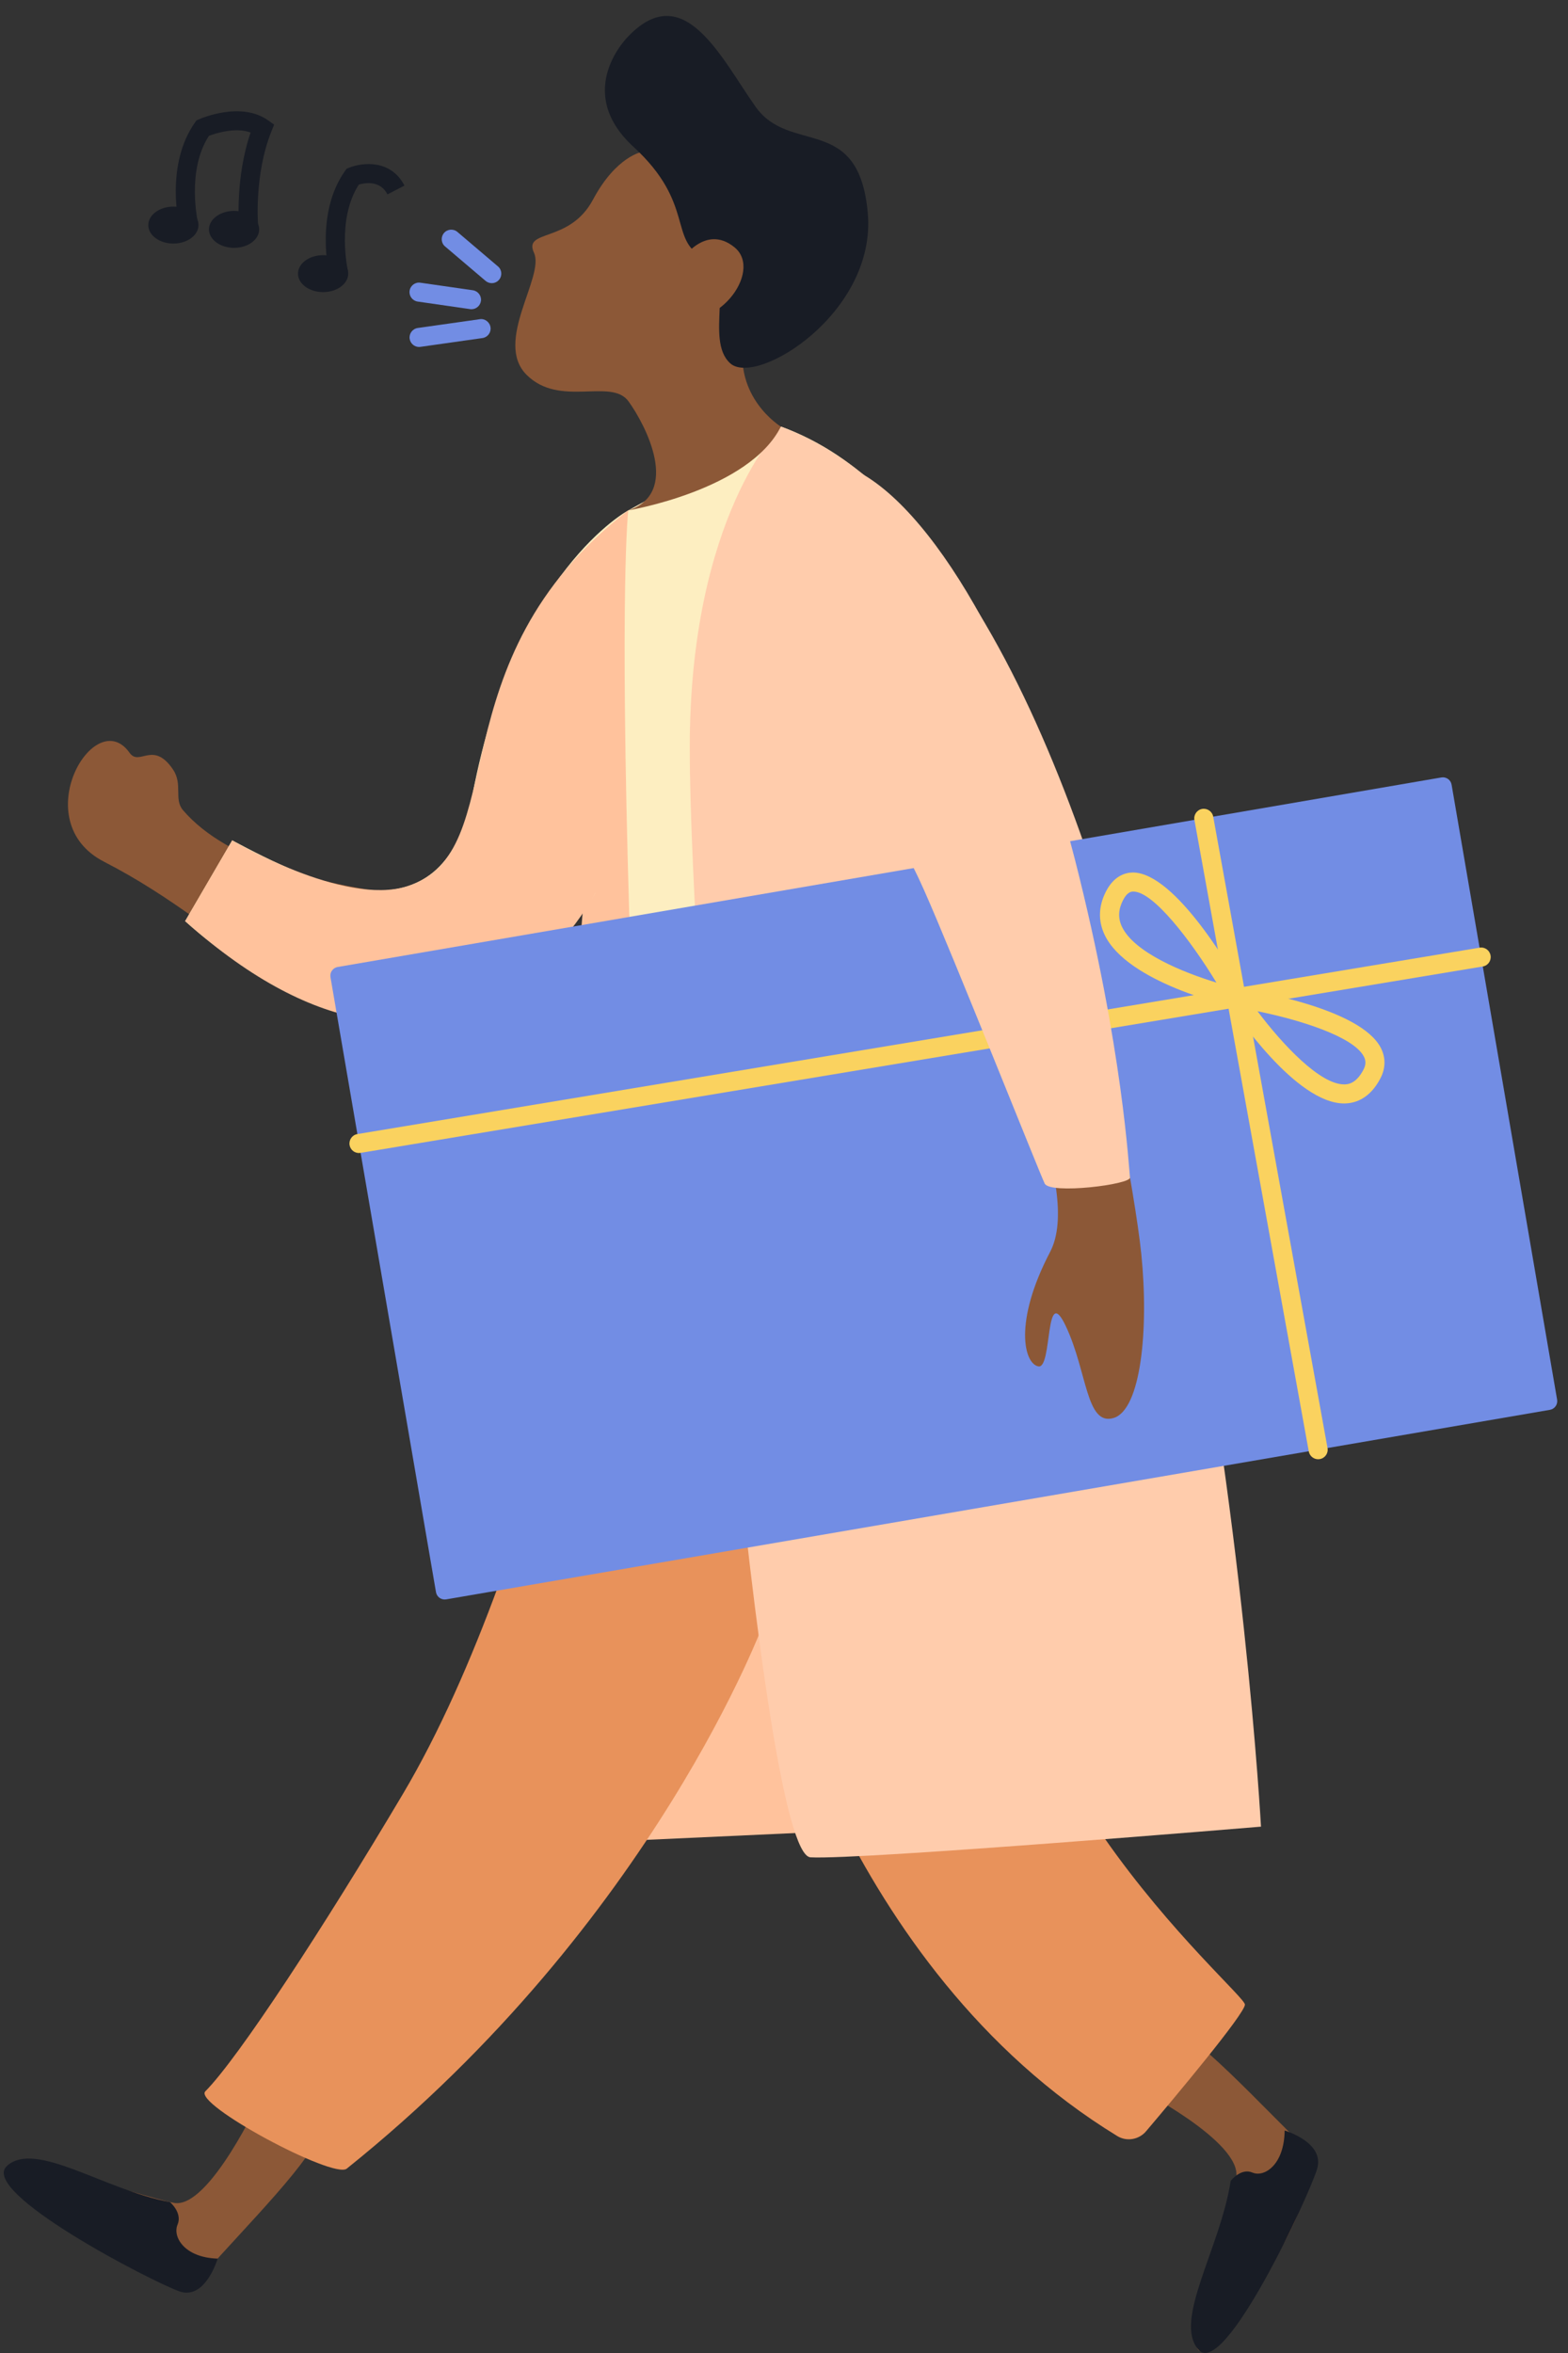
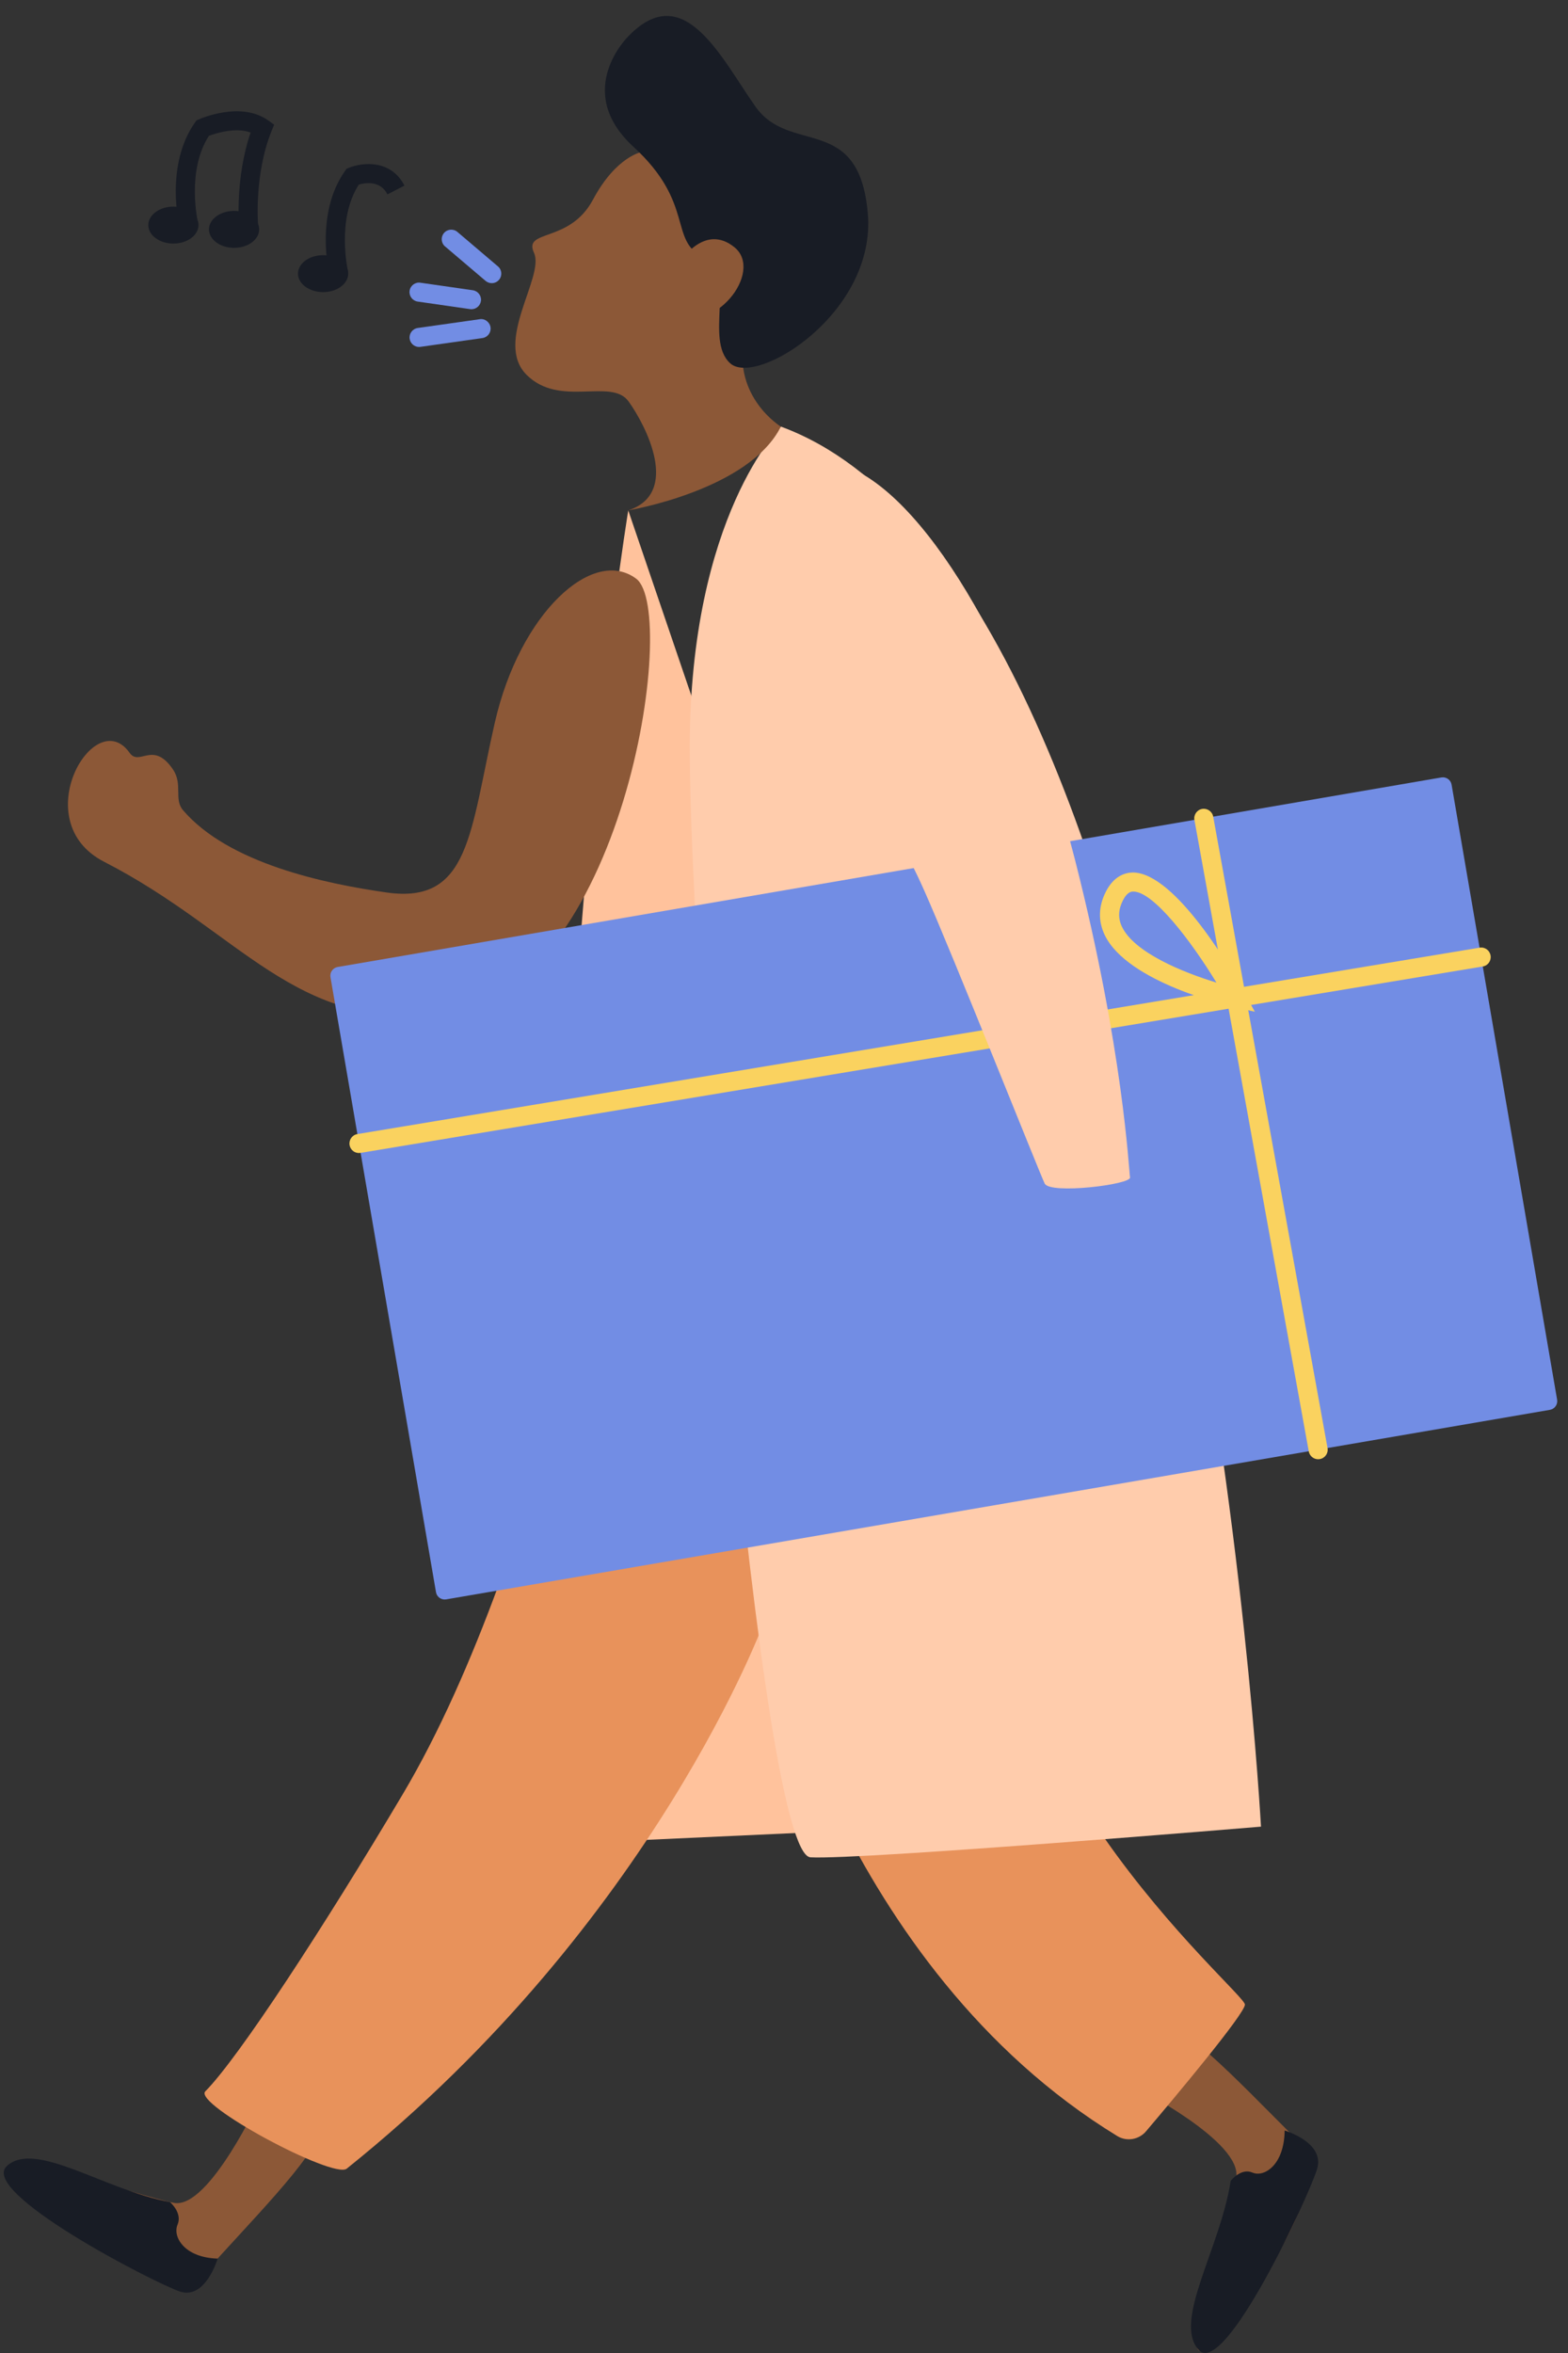
<svg xmlns="http://www.w3.org/2000/svg" width="80" height="120" viewBox="0 0 80 120" fill="none">
  <rect x="0" y="0" width="80" height="120" fill="#333333" stroke="none" />
  <g clip-path="url(#clip0_18089_222662)">
    <path d="M32.054 26.03C32.054 26.03 26.597 59.227 29.515 93.989L54.813 92.831L32.054 26.03Z" fill="#FFC29C" />
    <path d="M6.611 38.392C4.836 35.876 1.292 41.888 5.31 43.948C12.3 47.533 15.024 52.583 22.574 51.725C31.782 50.678 34.669 31.165 32.459 29.513C30.249 27.86 26.521 31.257 25.245 36.854C23.97 42.453 23.975 46.118 19.733 45.517C16.527 45.061 11.653 44.022 9.338 41.32C8.857 40.76 9.338 39.996 8.826 39.242C7.808 37.74 7.113 39.102 6.611 38.392Z" fill="#8C5837" />
-     <path d="M32.054 26.03C32.054 26.03 26.297 29.093 24.12 40.458C22.595 48.415 15.74 44.919 11.849 42.859L9.448 46.976C9.448 46.976 17.337 54.396 23.631 51.516C29.926 48.636 31.701 42.8 31.701 42.8C31.701 42.8 33.307 54.46 31.67 62.45H52.695C52.695 62.45 56.349 27.823 39.849 21.755L32.057 26.027L32.054 26.03Z" fill="#FDEEC1" />
-     <path d="M32.054 26.03C32.054 26.03 31.601 29.847 32.108 46.765L30.603 47.022L30.381 45.525C30.381 45.525 23.312 59.344 9.445 46.976L11.846 42.858C11.846 42.858 17.53 46.227 20.774 45.199C26.292 43.447 22.011 33.758 32.049 26.03H32.054Z" fill="#FFC29C" />
    <path d="M13.318 106.93C13.318 106.93 10.672 112.692 8.872 112.343C7.072 111.997 -0.394 109.4 0.321 110.803C1.037 112.208 8.874 117.754 10.537 115.824C12.2 113.894 16.424 109.687 16.154 108.783C15.882 107.877 14.023 105.539 13.32 106.927L13.318 106.93Z" fill="#8C5837" />
    <path d="M57.883 106.423C57.883 106.423 63.434 109.229 63.068 111.077C62.701 112.926 60.048 120.57 61.425 119.855C62.803 119.139 68.326 111.154 66.48 109.415C64.634 107.678 60.621 103.265 59.735 103.533C58.849 103.8 56.547 105.679 57.883 106.423Z" fill="#8C5837" />
    <path d="M31.866 56.792C31.866 56.792 27.967 79.009 20.552 91.497C16.524 98.28 12.167 104.952 10.476 106.655C9.835 107.302 17.01 111.144 17.69 110.599C33.444 97.975 39.023 82.61 39.023 82.61C39.023 82.61 42.881 100.305 57.006 108.937C57.485 109.23 58.111 109.12 58.473 108.692C59.944 106.958 63.486 102.729 63.517 102.235C63.558 101.608 48.43 89.088 51.19 75.416C53.685 63.059 48.807 54.353 48.022 54.417C47.238 54.48 32.309 55.794 31.866 56.792Z" fill="#E8925B" />
    <path d="M8.671 112.303C8.671 112.303 9.318 112.845 9.058 113.457C8.798 114.068 9.399 115.135 11.105 115.186C11.105 115.186 10.482 117.302 9.175 116.864C7.869 116.426 -1.112 111.794 0.352 110.462C1.814 109.13 5.338 111.697 8.671 112.303Z" fill="#181C25" />
    <path d="M62.791 111.222C62.791 111.222 63.305 110.545 63.901 110.799C64.497 111.054 65.523 110.415 65.543 108.653C65.543 108.653 67.603 109.254 67.201 110.608C66.799 111.963 62.467 121.321 61.151 119.839C59.834 118.357 62.261 114.67 62.791 111.219V111.222Z" fill="#181C25" />
    <path d="M39.846 21.757C39.846 21.757 35.191 26.287 35.191 38.153C35.191 50.019 38.761 94.581 41.353 94.721C43.945 94.861 64.336 93.157 64.336 93.157C64.336 93.157 60.878 29.501 39.846 21.757Z" fill="#FFCCAC" />
    <path d="M32.761 7.747C32.761 7.747 31.445 7.951 30.253 10.184C29.062 12.417 26.681 11.674 27.244 12.891C27.809 14.108 25.176 17.426 26.867 19.116C28.56 20.807 31.19 19.252 32.069 20.471C32.947 21.688 34.745 25.151 32.048 26.03C32.048 26.03 38.211 25.004 39.84 21.757C39.84 21.757 37.396 20.267 37.961 17.291C38.526 14.314 43.352 5.921 32.759 7.75L32.761 7.747Z" fill="#8C5837" />
    <path d="M32.072 1.836C32.072 1.836 29.189 4.614 32.322 7.489C35.456 10.364 34.119 12.258 35.874 13.114C37.628 13.97 35.914 17.31 37.254 18.527C38.591 19.745 44.732 15.956 44.274 10.858C43.816 5.76 40.304 7.924 38.55 5.444C36.795 2.964 34.914 -1.097 32.072 1.836Z" fill="#181C25" />
    <path d="M73.54 39.649L17.229 49.315C16.983 49.357 16.819 49.59 16.861 49.835L22.244 81.198C22.286 81.444 22.519 81.609 22.765 81.566L79.076 71.9C79.322 71.858 79.486 71.625 79.444 71.38L74.061 40.017C74.019 39.772 73.785 39.607 73.54 39.649Z" fill="#728DE4" />
    <path d="M34.756 13.287C34.756 13.287 35.968 11.383 37.475 12.613C38.983 13.842 36.482 17.168 34.056 16.101L34.753 13.287H34.756Z" fill="#8C5837" />
    <path d="M16.812 14.069C16.781 13.939 16.068 10.889 17.599 8.724L17.68 8.607L17.812 8.553C18.487 8.281 19.939 8.118 20.636 9.465L19.77 9.913C19.396 9.188 18.625 9.32 18.306 9.414C17.15 11.212 17.751 13.814 17.759 13.842L16.812 14.069Z" fill="#181C25" />
    <path d="M9.16 11.595C9.13 11.465 8.417 8.414 9.947 6.25L10.023 6.14L10.146 6.087C10.232 6.049 12.287 5.15 13.675 6.135L13.986 6.357L13.843 6.711C12.967 8.906 13.163 11.414 13.166 11.439L12.195 11.521C12.188 11.416 12.002 9.048 12.786 6.759C12.02 6.474 11.004 6.797 10.66 6.927C9.494 8.725 10.097 11.34 10.105 11.365L9.158 11.592L9.16 11.595Z" fill="#181C25" />
    <path d="M16.485 14.897C17.192 14.897 17.766 14.476 17.766 13.955C17.766 13.435 17.192 13.013 16.485 13.013C15.777 13.013 15.204 13.435 15.204 13.955C15.204 14.476 15.777 14.897 16.485 14.897Z" fill="#181C25" />
    <path d="M7.566 11.479C7.566 12.001 8.139 12.421 8.846 12.421C9.554 12.421 10.127 11.998 10.127 11.479C10.127 10.96 9.554 10.537 8.846 10.537C8.139 10.537 7.566 10.96 7.566 11.479Z" fill="#181C25" />
    <path d="M11.943 12.64C12.65 12.64 13.223 12.218 13.223 11.698C13.223 11.178 12.65 10.756 11.943 10.756C11.235 10.756 10.662 11.178 10.662 11.698C10.662 12.218 11.235 12.64 11.943 12.64Z" fill="#181C25" />
    <path d="M25.091 14.441C24.979 14.441 24.867 14.402 24.776 14.326L22.708 12.569C22.502 12.396 22.479 12.088 22.652 11.884C22.825 11.68 23.133 11.655 23.337 11.828L25.404 13.585C25.611 13.758 25.634 14.066 25.46 14.27C25.364 14.382 25.229 14.441 25.089 14.441H25.091Z" fill="#728DE4" />
    <path d="M24.058 15.77C24.035 15.77 24.012 15.77 23.987 15.765L21.31 15.38C21.046 15.342 20.86 15.095 20.898 14.83C20.936 14.563 21.186 14.377 21.448 14.418L24.124 14.802C24.389 14.841 24.575 15.088 24.537 15.352C24.501 15.594 24.292 15.77 24.055 15.77H24.058Z" fill="#728DE4" />
    <path d="M21.382 17.695C21.143 17.695 20.937 17.519 20.901 17.277C20.863 17.012 21.049 16.765 21.314 16.727L24.476 16.279C24.736 16.235 24.988 16.426 25.026 16.691C25.064 16.959 24.878 17.203 24.614 17.241L21.451 17.689C21.428 17.692 21.405 17.695 21.382 17.695Z" fill="#728DE4" />
    <path d="M67.253 74.42C67.023 74.42 66.817 74.255 66.774 74.02L60.94 41.819C60.892 41.554 61.068 41.302 61.332 41.254C61.592 41.208 61.849 41.381 61.898 41.646L67.731 73.847C67.78 74.112 67.604 74.364 67.339 74.412C67.309 74.418 67.281 74.42 67.253 74.42Z" fill="#FAD25F" />
    <path d="M18.314 58.803C18.08 58.803 17.876 58.635 17.835 58.396C17.792 58.131 17.97 57.879 18.235 57.836L75.49 48.33C75.76 48.285 76.004 48.465 76.05 48.73C76.094 48.995 75.915 49.247 75.65 49.29L18.396 58.796C18.368 58.801 18.342 58.803 18.314 58.803Z" fill="#FAD25F" />
-     <path d="M38.777 25.204C41.797 23.374 45.873 22.317 50.217 33.485C52.015 38.102 53.143 40.251 54.449 45.216C56.303 52.259 57.923 60.917 58.231 63.968C58.618 67.792 58.213 71.904 56.812 72.317C55.412 72.73 55.478 69.977 54.388 67.652C53.298 65.325 53.706 69.804 52.983 69.684C52.26 69.564 51.687 67.456 53.579 63.843C55.246 60.65 51.261 52.682 49.186 47.549C47.111 42.415 34.616 27.728 38.774 25.207L38.777 25.204Z" fill="#8C5837" />
    <path d="M43.319 23.839C47.474 25.543 52.386 34.185 54.849 43.856C57.311 53.527 57.594 59.687 57.655 60.048C57.716 60.41 53.573 60.922 53.3 60.359C53.026 59.799 48.608 48.682 47.161 45.43C43.533 37.269 37.32 31.922 36.734 29.217C36.171 26.612 39.163 22.133 43.319 23.837V23.839Z" fill="#FFCCAC" />
    <path d="M64.026 51.598L62.97 51.361C62.748 51.31 57.503 50.111 56.354 47.666C56.021 46.956 56.044 46.215 56.423 45.471C56.828 44.677 57.393 44.504 57.793 44.496C59.988 44.496 62.929 49.622 63.499 50.653L64.024 51.6L64.026 51.598ZM57.824 45.469C57.732 45.469 57.518 45.474 57.294 45.914C57.054 46.385 57.037 46.823 57.238 47.254C57.862 48.58 60.362 49.594 62.063 50.111C60.729 47.926 58.837 45.469 57.824 45.469Z" fill="#FAD25F" />
-     <path d="M68.577 56.275C66.117 56.275 63.02 51.684 62.672 51.154L62.073 50.245L63.15 50.405C63.787 50.499 69.407 51.391 70.453 53.446C70.705 53.942 70.698 54.48 70.428 54.996C69.906 56.002 69.188 56.247 68.676 56.272C68.643 56.272 68.61 56.275 68.577 56.275ZM64.159 51.572C65.452 53.295 67.354 55.302 68.572 55.302C68.589 55.302 68.61 55.302 68.628 55.302C68.765 55.294 69.19 55.274 69.565 54.551C69.689 54.309 69.697 54.105 69.588 53.889C69.066 52.868 66.333 52.015 64.159 51.572Z" fill="#FAD25F" />
  </g>
  <defs>
    <clipPath id="clip0_18089_222662">
      <rect width="79.26" height="119.185" fill="white" transform="translate(0.191 0.815)" />
    </clipPath>
  </defs>
</svg>